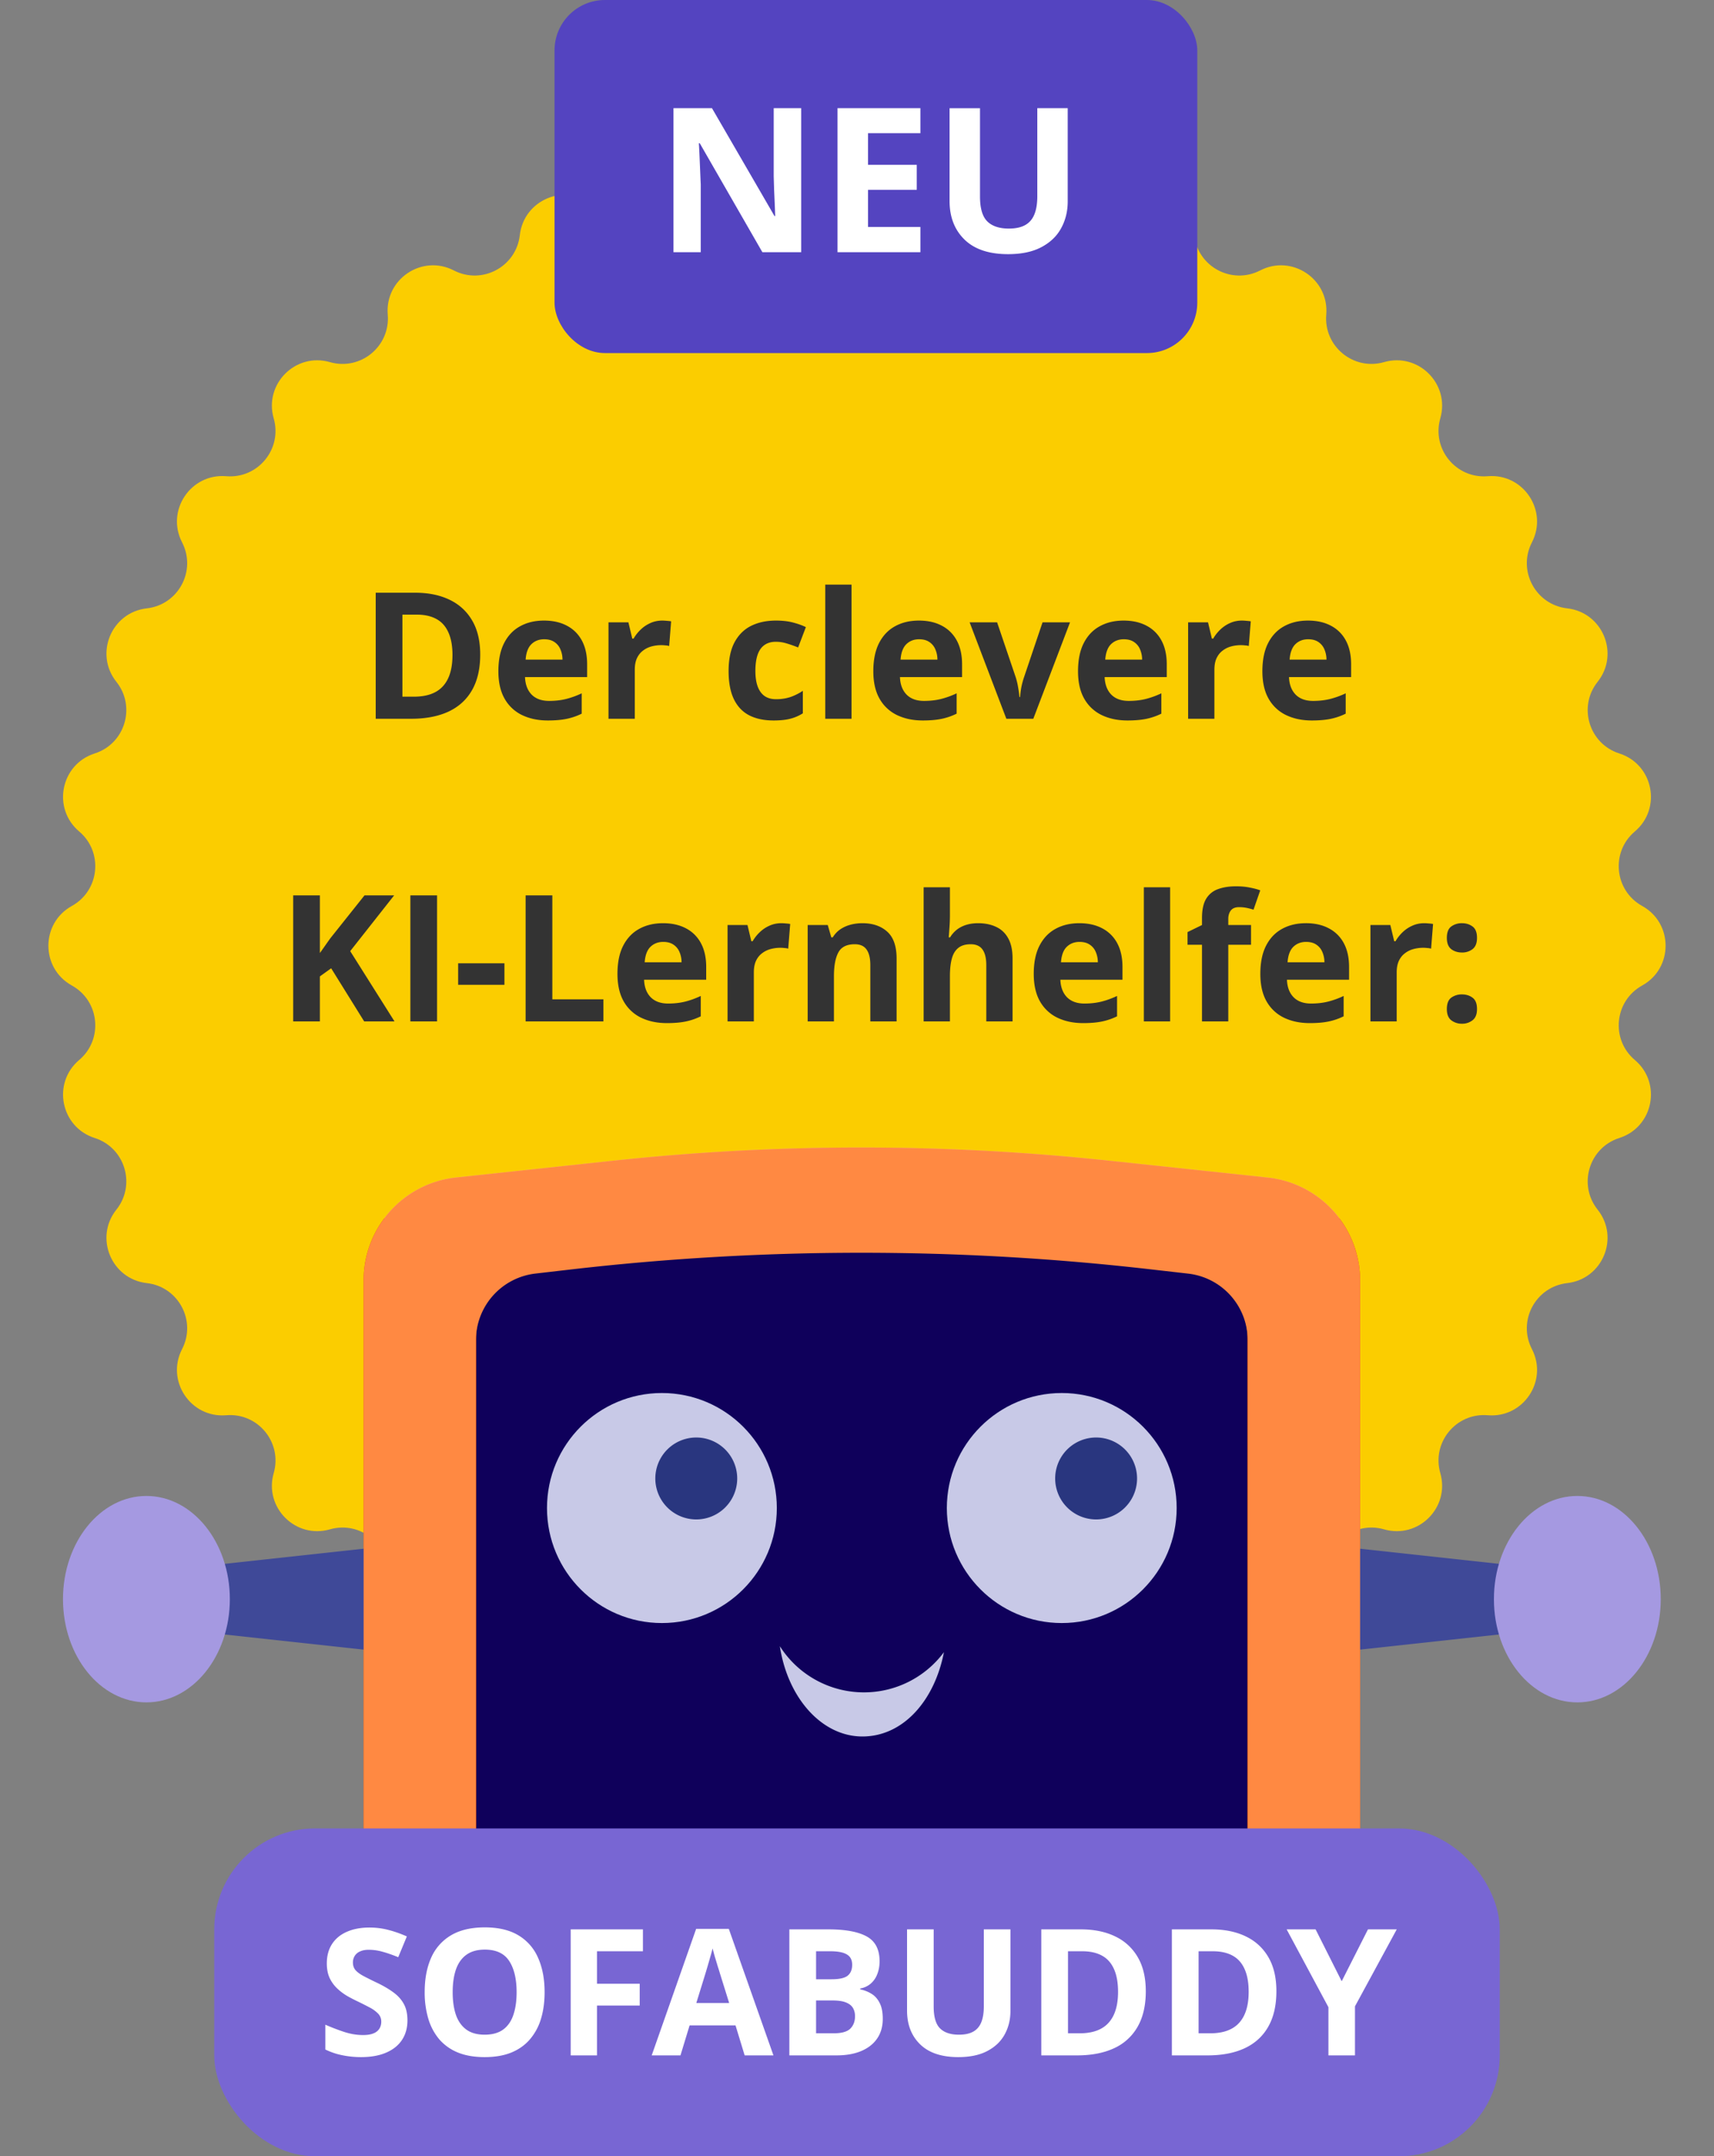
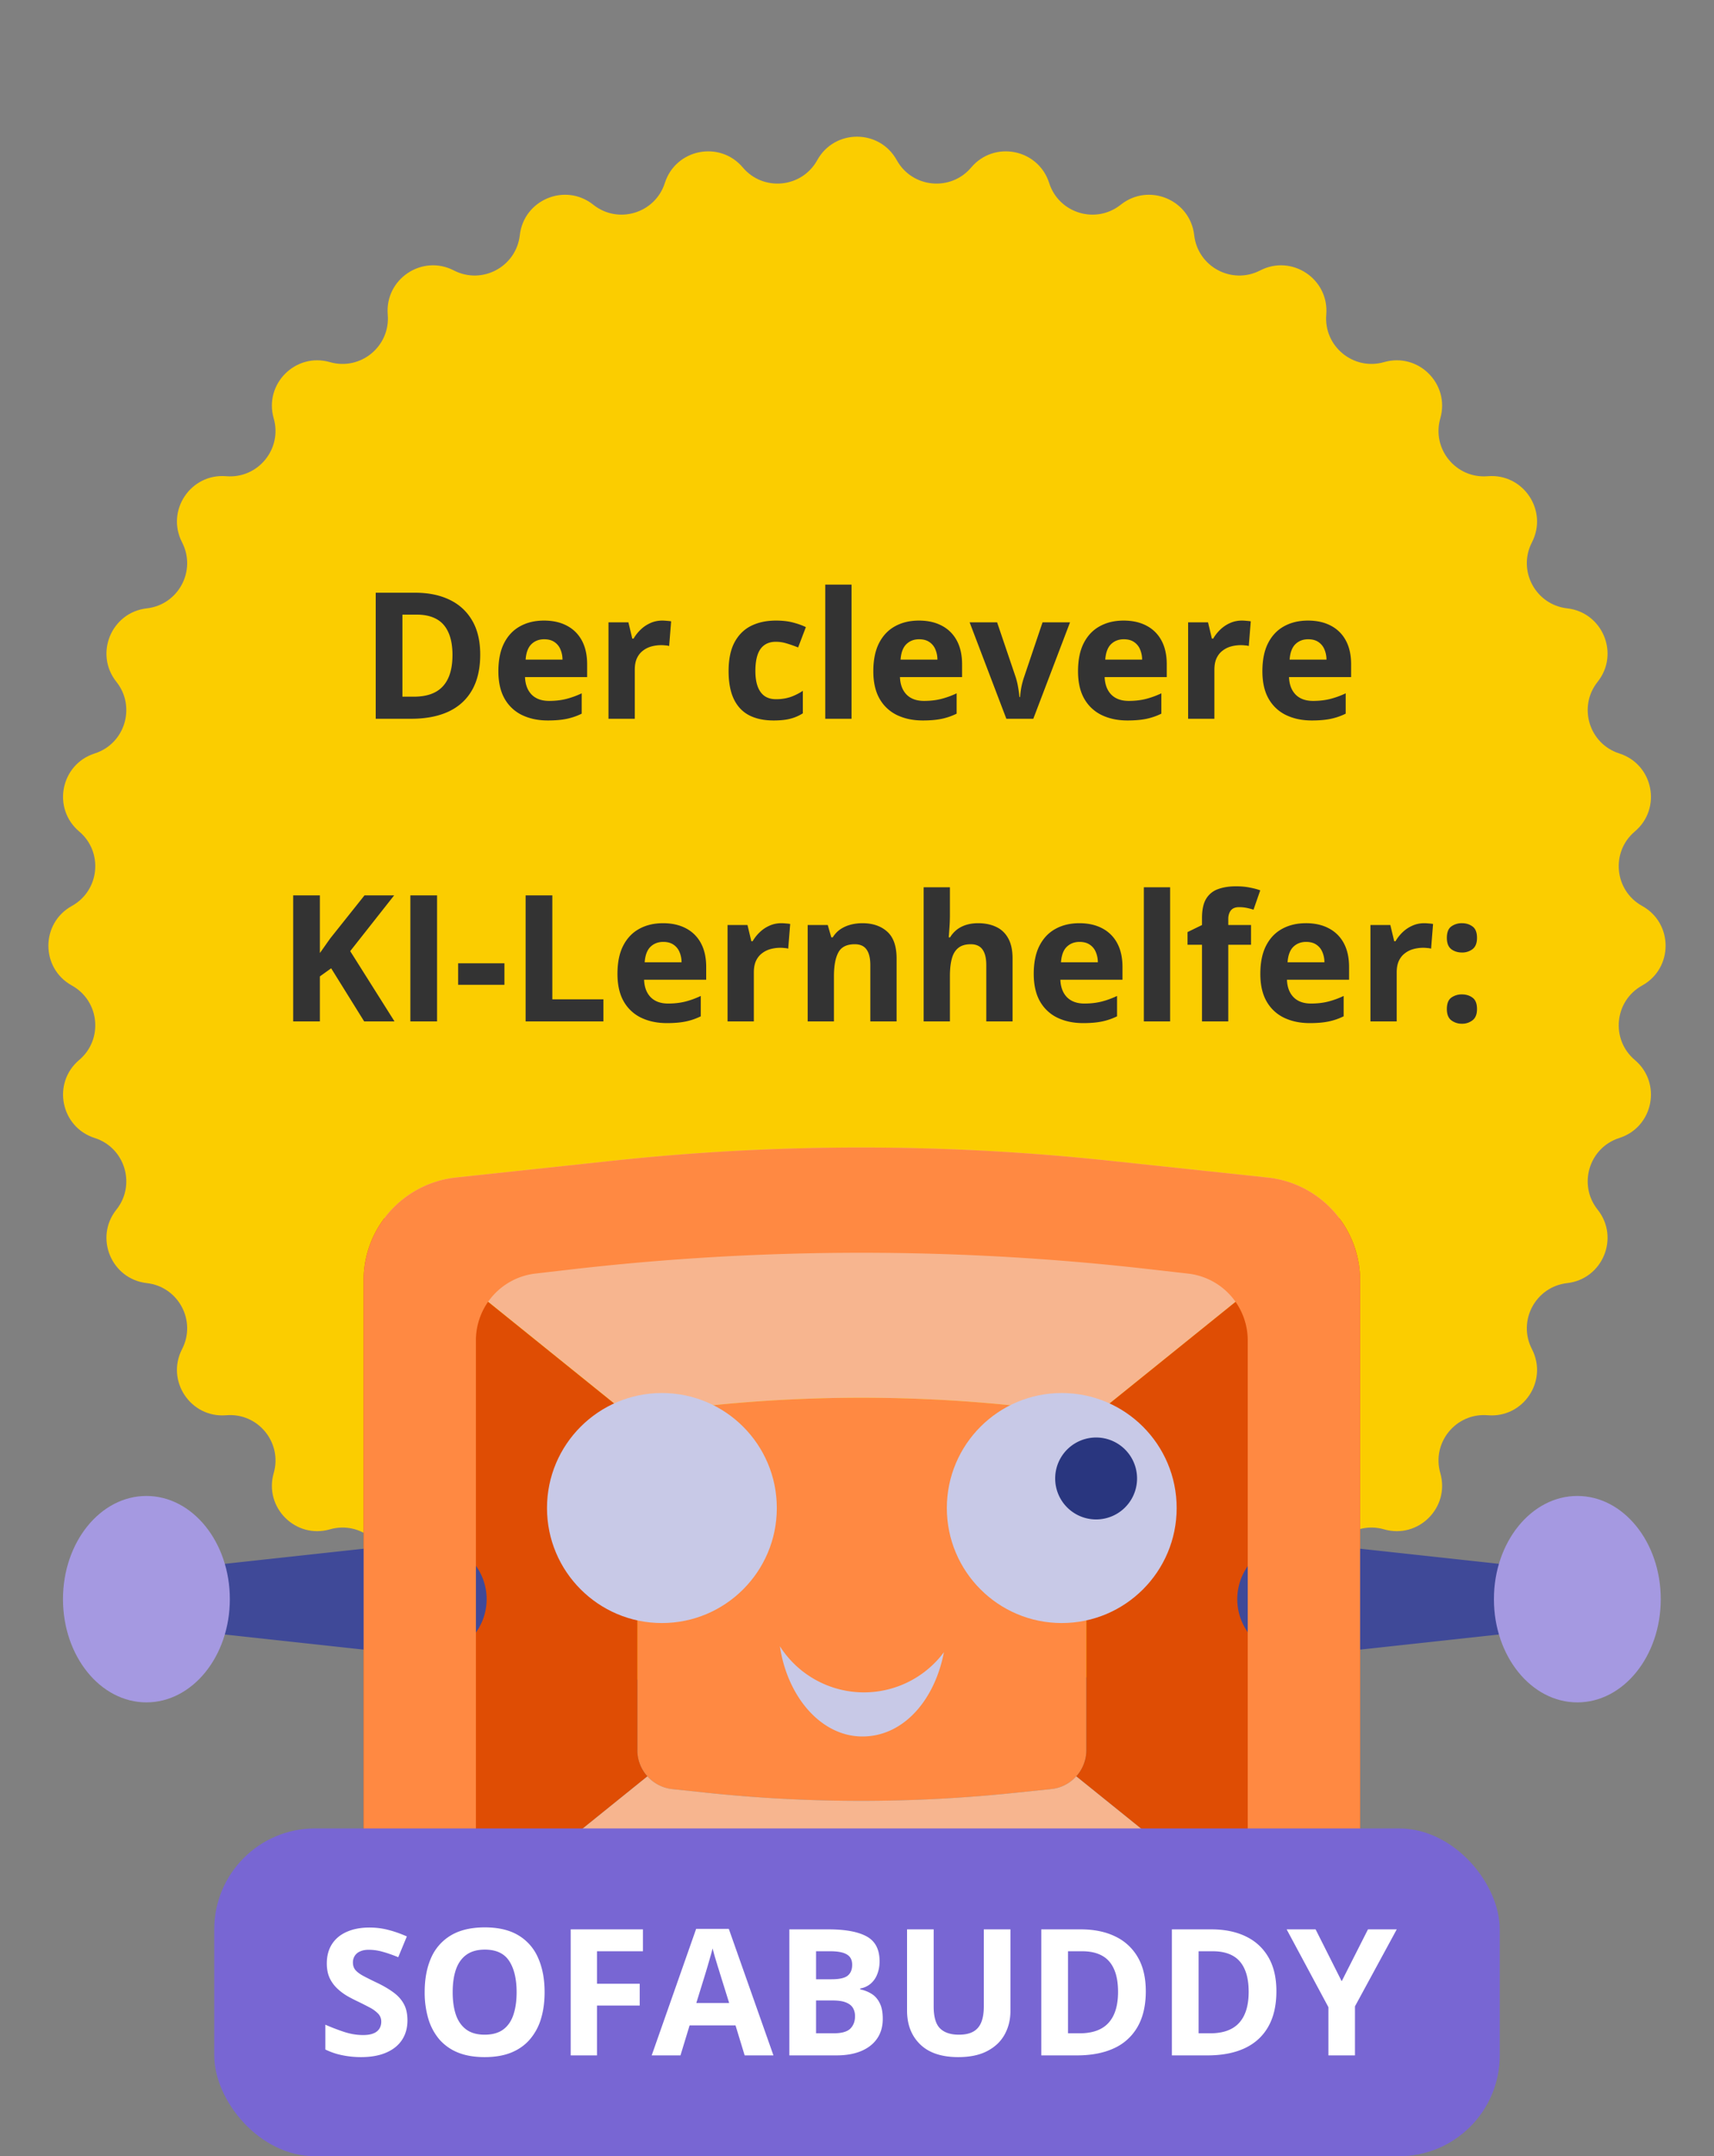
<svg xmlns="http://www.w3.org/2000/svg" width="136" height="171" fill="none">
  <rect width="100%" height="100%" fill="#808080" stroke="none" />
  <path fill="#FBCD00" d="M64.846 12.7c1.372-2.48 4.936-2.48 6.308 0 1.222 2.209 4.277 2.51 5.907.582 1.829-2.164 5.325-1.469 6.186 1.23.768 2.405 3.706 3.296 5.68 1.723 2.216-1.765 5.51-.401 5.828 2.414.284 2.509 2.991 3.956 5.235 2.798 2.518-1.299 5.481.681 5.244 3.505-.211 2.515 2.163 4.463 4.588 3.765 2.724-.783 5.244 1.737 4.461 4.46-.698 2.426 1.25 4.8 3.765 4.589 2.824-.237 4.804 2.727 3.505 5.245-1.158 2.243.289 4.95 2.798 5.234 2.815.319 4.179 3.612 2.413 5.828-1.572 1.974-.681 4.912 1.723 5.68 2.7.861 3.395 4.357 1.231 6.186-1.928 1.63-1.627 4.685.582 5.907 2.479 1.372 2.479 4.936 0 6.308-2.209 1.222-2.51 4.277-.582 5.907 2.164 1.829 1.469 5.325-1.231 6.186-2.404.768-3.295 3.706-1.723 5.68 1.766 2.216.402 5.509-2.413 5.828-2.509.284-3.956 2.991-2.798 5.235 1.299 2.518-.681 5.481-3.505 5.244-2.515-.211-4.463 2.163-3.765 4.588.783 2.724-1.737 5.244-4.461 4.461-2.425-.698-4.799 1.25-4.588 3.765.237 2.824-2.726 4.804-5.244 3.505-2.244-1.158-4.951.289-5.235 2.798-.319 2.815-3.612 4.179-5.828 2.413-1.974-1.572-4.912-.681-5.68 1.723-.861 2.7-4.357 3.395-6.186 1.231-1.63-1.928-4.685-1.627-5.907.582-1.372 2.479-4.936 2.479-6.308 0-1.222-2.209-4.277-2.51-5.907-.582-1.829 2.164-5.325 1.469-6.186-1.231-.768-2.404-3.706-3.295-5.68-1.723-2.216 1.766-5.51.402-5.828-2.413-.284-2.509-2.991-3.956-5.234-2.798-2.519 1.299-5.482-.681-5.245-3.505.21-2.515-2.162-4.463-4.588-3.765-2.724.783-5.244-1.737-4.46-4.461.697-2.425-1.25-4.799-3.766-4.588-2.824.237-4.804-2.726-3.505-5.244 1.158-2.244-.29-4.951-2.798-5.235-2.815-.319-4.18-3.612-2.413-5.828 1.572-1.974.681-4.912-1.723-5.68-2.7-.861-3.395-4.357-1.231-6.186 1.928-1.63 1.627-4.685-.582-5.907-2.48-1.372-2.48-4.936 0-6.308 2.209-1.222 2.51-4.277.582-5.907-2.164-1.829-1.469-5.325 1.23-6.186 2.405-.768 3.296-3.706 1.724-5.68-1.766-2.216-.402-5.51 2.413-5.828 2.509-.284 3.956-2.991 2.798-5.234-1.299-2.519.681-5.482 3.505-5.245 2.515.21 4.463-2.163 3.765-4.588-.783-2.724 1.737-5.244 4.46-4.46 2.427.697 4.8-1.25 4.589-3.766-.237-2.824 2.727-4.804 5.245-3.505 2.243 1.158 4.95-.29 5.234-2.798.319-2.815 3.612-4.18 5.828-2.414 1.974 1.573 4.912.682 5.68-1.723.861-2.699 4.357-3.394 6.186-1.23 1.63 1.928 4.685 1.627 5.907-.582Z" />
  <path fill="#333" d="M38.103 51.907c0 1.126-.216 2.067-.649 2.824-.428.751-1.05 1.319-1.866 1.702-.816.378-1.798.567-2.946.567h-2.83v-9.994h3.137c1.048 0 1.958.187 2.728.56.77.37 1.367.919 1.79 1.648.425.724.636 1.622.636 2.693Zm-2.2.055c0-.738-.11-1.345-.329-1.818-.214-.479-.533-.832-.957-1.06-.42-.228-.939-.342-1.558-.342H31.93v6.508h.909c1.034 0 1.802-.276 2.304-.827.505-.552.758-1.372.758-2.461Zm7.26-2.748c.706 0 1.314.137 1.824.41.51.269.905.66 1.183 1.176.278.515.417 1.144.417 1.887v1.011h-4.929c.023.588.198 1.05.527 1.388.332.333.792.499 1.38.499.488 0 .935-.05 1.34-.15a6.75 6.75 0 0 0 1.251-.452v1.614a4.97 4.97 0 0 1-1.19.41c-.41.086-.908.13-1.496.13-.766 0-1.445-.142-2.037-.424a3.165 3.165 0 0 1-1.388-1.292c-.333-.579-.5-1.308-.5-2.188 0-.893.151-1.636.452-2.228.305-.597.73-1.044 1.272-1.34.542-.3 1.173-.451 1.893-.451Zm.013 1.483c-.406 0-.743.13-1.012.39-.264.26-.417.668-.458 1.223h2.926a2.059 2.059 0 0 0-.171-.827 1.284 1.284 0 0 0-.479-.574c-.21-.141-.478-.212-.806-.212Zm9.372-1.483c.105 0 .225.007.362.02.141.01.255.023.342.041l-.157 1.956a1.26 1.26 0 0 0-.294-.048 2.955 2.955 0 0 0-.322-.02c-.268 0-.53.033-.786.102-.25.068-.476.18-.676.335-.2.15-.36.35-.479.601-.114.246-.17.55-.17.91V57h-2.086v-7.643h1.58l.307 1.286h.103c.15-.26.337-.497.56-.711a2.68 2.68 0 0 1 .773-.52c.291-.132.606-.198.943-.198Zm8.832 7.923c-.757 0-1.402-.137-1.935-.41-.533-.278-.938-.707-1.217-1.286-.278-.578-.416-1.319-.416-2.221 0-.934.157-1.696.471-2.283.32-.593.759-1.028 1.32-1.306.565-.278 1.219-.417 1.962-.417.528 0 .984.052 1.367.157.387.1.724.221 1.011.362l-.615 1.614a9.707 9.707 0 0 0-.916-.322 2.879 2.879 0 0 0-.847-.13c-.365 0-.668.087-.91.26-.241.169-.421.424-.54.766-.118.342-.178.77-.178 1.285 0 .506.064.925.192 1.258.128.333.312.58.554.745.241.16.535.24.882.24a3.6 3.6 0 0 0 1.155-.172c.337-.118.665-.282.984-.492v1.784c-.319.2-.654.344-1.005.431-.346.091-.786.137-1.32.137ZM67.566 57h-2.085V46.363h2.085V57Zm5.346-7.786c.706 0 1.315.137 1.825.41.51.269.905.66 1.183 1.176.278.515.417 1.144.417 1.887v1.011h-4.929c.023.588.198 1.05.527 1.388.332.333.793.499 1.38.499.488 0 .935-.05 1.34-.15a6.75 6.75 0 0 0 1.251-.452v1.614a4.97 4.97 0 0 1-1.19.41c-.41.086-.908.13-1.496.13-.766 0-1.445-.142-2.037-.424a3.165 3.165 0 0 1-1.388-1.292c-.333-.579-.5-1.308-.5-2.188 0-.893.151-1.636.452-2.228.305-.597.73-1.044 1.272-1.34.542-.3 1.173-.451 1.893-.451Zm.014 1.483c-.406 0-.743.13-1.012.39-.264.26-.417.668-.458 1.223h2.926a2.059 2.059 0 0 0-.171-.827 1.284 1.284 0 0 0-.479-.574c-.21-.141-.478-.212-.806-.212ZM79.85 57l-2.912-7.643h2.18l1.477 4.355c.082.255.145.524.191.807.05.282.084.535.103.758h.054c.014-.241.046-.499.096-.772.055-.274.125-.538.212-.793l1.47-4.355h2.18L81.99 57h-2.14Zm9.303-7.786c.707 0 1.315.137 1.826.41a2.8 2.8 0 0 1 1.182 1.176c.278.515.417 1.144.417 1.887v1.011H87.65c.023.588.199 1.05.527 1.388.332.333.793.499 1.38.499.488 0 .935-.05 1.34-.15a6.75 6.75 0 0 0 1.251-.452v1.614a4.968 4.968 0 0 1-1.189.41c-.41.086-.91.13-1.497.13-.766 0-1.445-.142-2.037-.424a3.165 3.165 0 0 1-1.388-1.292c-.333-.579-.499-1.308-.499-2.188 0-.893.15-1.636.451-2.228.306-.597.73-1.044 1.272-1.34.542-.3 1.173-.451 1.893-.451Zm.014 1.483c-.406 0-.743.13-1.012.39-.264.26-.417.668-.458 1.223h2.926a2.059 2.059 0 0 0-.17-.827 1.284 1.284 0 0 0-.48-.574c-.209-.141-.478-.212-.806-.212Zm9.372-1.483c.105 0 .226.007.362.02.142.01.256.023.342.041l-.157 1.956a1.26 1.26 0 0 0-.294-.048 2.955 2.955 0 0 0-.321-.02c-.27 0-.531.033-.786.102a1.91 1.91 0 0 0-.677.335c-.2.15-.36.35-.479.601-.114.246-.17.55-.17.91V57h-2.086v-7.643h1.58l.307 1.286h.103c.15-.26.337-.497.56-.711a2.68 2.68 0 0 1 .773-.52c.291-.132.606-.198.943-.198Zm5.243 0c.707 0 1.315.137 1.825.41a2.8 2.8 0 0 1 1.183 1.176c.278.515.417 1.144.417 1.887v1.011h-4.929c.023.588.199 1.05.527 1.388.332.333.793.499 1.381.499.487 0 .934-.05 1.339-.15a6.75 6.75 0 0 0 1.251-.452v1.614a4.958 4.958 0 0 1-1.189.41c-.41.086-.909.13-1.497.13-.766 0-1.445-.142-2.037-.424a3.163 3.163 0 0 1-1.388-1.292c-.333-.579-.499-1.308-.499-2.188 0-.893.15-1.636.451-2.228.306-.597.729-1.044 1.272-1.34.542-.3 1.173-.451 1.893-.451Zm.014 1.483c-.406 0-.743.13-1.012.39-.264.26-.417.668-.458 1.223h2.926a2.074 2.074 0 0 0-.171-.827 1.286 1.286 0 0 0-.478-.574c-.21-.141-.479-.212-.807-.212ZM31.302 81h-2.407l-2.618-4.21-.895.642V81h-2.12v-9.994h2.12v4.573c.141-.196.28-.392.417-.588.137-.196.276-.392.417-.588l2.707-3.397h2.351l-3.486 4.423L31.302 81Zm1.258 0v-9.994h2.119V81h-2.12Zm3.793-2.898v-1.71h3.671v1.71h-3.67ZM41.706 81v-9.994h2.12v8.244h4.053V81h-6.173Zm10.903-7.786c.707 0 1.315.137 1.826.41a2.8 2.8 0 0 1 1.182 1.176c.278.515.417 1.144.417 1.886v1.012h-4.928c.022.588.198 1.05.526 1.388.333.333.793.499 1.38.499.488 0 .935-.05 1.34-.15.406-.1.823-.251 1.252-.452v1.614a4.968 4.968 0 0 1-1.19.41c-.41.086-.91.13-1.497.13-.766 0-1.445-.142-2.037-.424a3.164 3.164 0 0 1-1.388-1.292c-.332-.579-.499-1.308-.499-2.188 0-.893.15-1.636.451-2.228.306-.597.73-1.044 1.272-1.34.542-.3 1.173-.451 1.893-.451Zm.014 1.483c-.405 0-.743.13-1.012.39-.264.26-.417.668-.458 1.224h2.926a2.06 2.06 0 0 0-.17-.828 1.284 1.284 0 0 0-.48-.574c-.209-.141-.478-.212-.806-.212Zm9.372-1.483c.105 0 .226.007.362.02.142.01.256.023.342.041l-.157 1.956a1.261 1.261 0 0 0-.294-.048 2.955 2.955 0 0 0-.321-.02c-.27 0-.531.033-.786.102a1.91 1.91 0 0 0-.677.335c-.2.15-.36.35-.479.601-.114.246-.17.55-.17.91V81H57.73v-7.643h1.579l.307 1.286h.103c.15-.26.337-.497.56-.711a2.68 2.68 0 0 1 .773-.52c.291-.132.606-.198.943-.198Zm6.433 0c.816 0 1.472.223 1.969.67.496.442.745 1.153.745 2.133V81h-2.085v-4.464c0-.547-.1-.96-.301-1.237-.196-.278-.506-.417-.93-.417-.638 0-1.073.216-1.305.65-.233.432-.35 1.056-.35 1.872V81h-2.084v-7.643h1.593l.28.978h.116c.164-.264.367-.479.609-.643.246-.164.517-.284.813-.362.3-.077.61-.116.93-.116Zm6.945-2.85v2.166c0 .379-.014.739-.041 1.08a28.01 28.01 0 0 1-.055.725h.11a2.29 2.29 0 0 1 .58-.643 2.39 2.39 0 0 1 .753-.362c.273-.077.567-.116.882-.116.551 0 1.032.098 1.442.294.41.191.73.494.957.909.228.41.342.943.342 1.6V81h-2.085v-4.464c0-.547-.1-.96-.301-1.237-.2-.278-.51-.417-.93-.417-.419 0-.75.098-.99.294-.242.191-.413.476-.514.854-.1.374-.15.832-.15 1.374V81h-2.085V70.363h2.085Zm10.268 2.85c.706 0 1.314.137 1.825.41a2.8 2.8 0 0 1 1.182 1.176c.278.515.417 1.144.417 1.886v1.012h-4.928c.022.588.198 1.05.526 1.388.333.333.793.499 1.38.499.489 0 .935-.05 1.34-.15.406-.1.823-.251 1.252-.452v1.614a4.97 4.97 0 0 1-1.19.41c-.41.086-.909.13-1.497.13-.765 0-1.444-.142-2.037-.424a3.165 3.165 0 0 1-1.388-1.292c-.332-.579-.499-1.308-.499-2.188 0-.893.15-1.636.452-2.228.305-.597.729-1.044 1.271-1.34.542-.3 1.174-.451 1.894-.451Zm.013 1.483c-.405 0-.742.13-1.011.39-.265.26-.417.668-.458 1.224h2.925a2.062 2.062 0 0 0-.17-.828 1.285 1.285 0 0 0-.48-.574c-.209-.141-.478-.212-.806-.212ZM92.846 81H90.76V70.363h2.085V81Zm6.419-6.077H97.46V81h-2.085v-6.077h-1.148v-1.005l1.148-.56v-.561c0-.652.11-1.158.328-1.518.223-.364.536-.62.937-.765.405-.15.884-.226 1.435-.226.406 0 .775.034 1.108.103.332.063.603.136.813.218l-.533 1.532a6.104 6.104 0 0 0-.52-.137 3.017 3.017 0 0 0-.642-.062c-.292 0-.506.09-.643.267-.132.173-.198.397-.198.67v.478h1.805v1.566Zm4.354-1.71c.707 0 1.315.138 1.825.411a2.8 2.8 0 0 1 1.183 1.176c.278.515.417 1.144.417 1.886v1.012h-4.929c.023.588.198 1.05.527 1.388.332.333.793.499 1.38.499.488 0 .935-.05 1.34-.15a6.75 6.75 0 0 0 1.251-.452v1.614a4.958 4.958 0 0 1-1.189.41c-.41.086-.909.13-1.497.13-.766 0-1.445-.142-2.037-.424a3.163 3.163 0 0 1-1.388-1.292c-.333-.579-.499-1.308-.499-2.188 0-.893.15-1.636.451-2.228.305-.597.729-1.044 1.272-1.34.542-.3 1.173-.451 1.893-.451Zm.014 1.484c-.406 0-.743.13-1.012.39-.264.26-.417.668-.458 1.224h2.926a2.074 2.074 0 0 0-.171-.828 1.282 1.282 0 0 0-.479-.574c-.209-.141-.478-.212-.806-.212Zm9.372-1.483c.105 0 .225.007.362.02.141.01.255.023.342.041l-.157 1.956a1.274 1.274 0 0 0-.294-.048 2.95 2.95 0 0 0-.321-.02c-.269 0-.531.033-.787.102-.25.068-.476.18-.676.335-.201.15-.36.35-.479.601-.114.246-.171.55-.171.91V81h-2.085v-7.643h1.579l.308 1.286h.103c.15-.26.337-.497.56-.711.228-.22.485-.392.773-.52.291-.132.606-.198.943-.198Zm1.798 6.808c0-.428.116-.729.348-.902a1.41 1.41 0 0 1 .855-.26c.323 0 .601.087.834.26.237.173.355.474.355.902 0 .41-.118.707-.355.89a1.313 1.313 0 0 1-.834.273 1.36 1.36 0 0 1-.855-.274c-.232-.182-.348-.478-.348-.889Zm0-5.646c0-.428.116-.73.348-.902a1.41 1.41 0 0 1 .855-.26c.323 0 .601.087.834.26.237.173.355.474.355.902 0 .415-.118.713-.355.895a1.335 1.335 0 0 1-.834.267c-.333 0-.618-.089-.855-.266-.232-.183-.348-.481-.348-.896Z" />
-   <rect width="51" height="28" x="44" fill="#5444C0" rx="4" />
-   <path fill="#fff" d="M63.57 20h-3.078l-4.969-8.64h-.07c.021.359.04.72.055 1.085l.047 1.094c.015.36.03.721.047 1.086V20h-2.164V8.578h3.054l4.961 8.555h.055a60.07 60.07 0 0 0-.04-1.055l-.046-1.047-.031-1.047V8.578h2.18V20Zm9.461 0h-6.578V8.578h6.578v1.985h-4.156v2.507h3.867v1.985h-3.867V18h4.156v2ZM84.72 8.578v7.39c0 .787-.175 1.498-.524 2.134-.343.63-.867 1.13-1.57 1.5-.698.37-1.578.554-2.64.554-1.511 0-2.662-.385-3.454-1.156-.791-.77-1.187-1.792-1.187-3.063V8.579h2.414v6.992c0 .943.193 1.604.578 1.985.385.38.956.57 1.71.57.532 0 .962-.091 1.29-.273.333-.183.578-.464.734-.844.157-.38.235-.865.235-1.453V8.578h2.414Z" />
  <path fill="#FF8942" d="M85.69 113.196a3.091 3.091 0 0 0-2.246-1.391l-1.78-.202a117.036 117.036 0 0 0-26.725.015l-1.622.187a3.103 3.103 0 0 0-2.745 3.079v23.913c0 .793.298 1.523.797 2.074a3.097 3.097 0 0 0 1.98 1.013l2.701.286a117.05 117.05 0 0 0 24.393.019l2.972-.309a3.1 3.1 0 0 0 2.781-3.087v-23.905c0-.62-.187-1.204-.507-1.692Z" />
  <path fill="#F7B58F" d="m53.32 111.805 1.622-.188a117.264 117.264 0 0 1 26.726-.014l1.78.202c.95.11 1.753.638 2.245 1.391l20.576-16.59a8.186 8.186 0 0 0-5.68-3.223l-12.607-1.34a185.63 185.63 0 0 0-39.435.015l-12.365 1.321a8.168 8.168 0 0 0-5.676 3.223l20.576 16.59a3.094 3.094 0 0 1 2.242-1.391l-.004.004Z" />
  <path fill="#DF4D04" d="M107.919 101.538a8.177 8.177 0 0 0-1.651-4.933l-20.577 16.59a3.09 3.09 0 0 1 .507 1.692v23.906c0 .793-.301 1.523-.796 2.077l20.576 16.591a8.186 8.186 0 0 0 1.945-5.29v-50.633h-.004Zm-57.346 37.258v-23.912a3.1 3.1 0 0 1 .503-1.689L30.5 96.605a8.16 8.16 0 0 0-1.648 4.929v50.63a8.17 8.17 0 0 0 1.945 5.293l20.569-16.587a3.096 3.096 0 0 1-.797-2.074h.004Z" />
  <path fill="#F7B58F" d="m83.416 141.88-2.972.308c-8.109.841-16.287.837-24.393-.018l-2.7-.286a3.097 3.097 0 0 1-1.981-1.013L30.8 157.457a8.175 8.175 0 0 0 5.424 2.867l13.465 1.369a185.942 185.942 0 0 0 37.704-.015l13.161-1.347a8.168 8.168 0 0 0 5.419-2.87l-20.576-16.59a3.083 3.083 0 0 1-1.985 1.009h.004Z" />
  <path fill="#3F4998" d="m33.57 131.335-16.657-1.813a2.718 2.718 0 0 1 0-5.403l16.658-1.813a4.542 4.542 0 1 1 0 9.029Z" />
  <path fill="#A599E1" d="M11.617 135.005c3.656 0 6.62-3.664 6.62-8.185 0-4.52-2.964-8.185-6.62-8.185s-6.619 3.665-6.619 8.185c0 4.521 2.963 8.185 6.62 8.185Z" />
  <path fill="#3F4998" d="m103.204 131.335 16.658-1.813a2.718 2.718 0 0 0 0-5.403l-16.658-1.813a4.541 4.541 0 1 0 0 9.029Z" />
  <path fill="#A599E1" d="M125.156 135.006c3.656 0 6.619-3.665 6.619-8.185 0-4.521-2.963-8.186-6.619-8.186-3.655 0-6.619 3.665-6.619 8.186 0 4.52 2.964 8.185 6.619 8.185Z" />
-   <path fill="#0F005B" d="m99.215 95.346-12.071-1.262a181.043 181.043 0 0 0-37.756.01L37.552 95.34c-3.988.418-7.012 3.73-7.012 7.675v47.664c0 3.96 3.05 7.278 7.056 7.678l12.893 1.289a181.08 181.08 0 0 0 36.093-.015l12.6-1.266c4.003-.404 7.048-3.722 7.048-7.679v-47.664c0-3.945-3.027-7.26-7.019-7.675h.004Z" />
-   <path fill="#DF4D04" d="M96.596 97.258 85.552 96.08a162.206 162.206 0 0 0-34.545.011l-10.831 1.164c-3.65.392-6.417 3.487-6.417 7.175v44.559c0 3.704 2.788 6.805 6.454 7.18l11.796 1.204a162.077 162.077 0 0 0 33.025-.015l11.532-1.186c3.666-.378 6.451-3.479 6.451-7.179v-44.559c0-3.689-2.77-6.787-6.421-7.175Zm2.385 50.08c0 2.742-2.062 5.043-4.777 5.325l-5.108.533a200.46 200.46 0 0 1-41.905-.033l-4.637-.492c-2.712-.286-4.77-2.584-4.77-5.326v-41.267a5.345 5.345 0 0 1 4.718-5.318l2.789-.323a200.248 200.248 0 0 1 45.908-.022l3.056.352c2.69.309 4.722 2.599 4.722 5.319v41.252h.004Z" />
  <path fill="#FF8942" d="m100.588 93.386-12.607-1.34a185.624 185.624 0 0 0-39.436.015L36.18 93.383a8.202 8.202 0 0 0-7.327 8.155v50.63a8.2 8.2 0 0 0 7.371 8.16l13.466 1.369a186.014 186.014 0 0 0 37.704-.015l13.161-1.347a8.201 8.201 0 0 0 7.364-8.159v-50.634a8.203 8.203 0 0 0-7.331-8.156Zm-1.581 54.011a5.333 5.333 0 0 1-4.781 5.303l-5.111.533a201.46 201.46 0 0 1-41.938-.033l-4.642-.488a5.337 5.337 0 0 1-4.773-5.304v-41.109a5.335 5.335 0 0 1 4.722-5.3l2.792-.323a201.144 201.144 0 0 1 45.941-.022l3.06.349a5.332 5.332 0 0 1 4.726 5.3V147.4l.004-.003Z" />
  <path fill="#C8C9E7" d="M52.52 128.714c5.036 0 9.118-4.084 9.118-9.121 0-5.037-4.082-9.121-9.118-9.121-5.036 0-9.118 4.084-9.118 9.121 0 5.037 4.082 9.121 9.118 9.121Z" />
-   <path fill="#29367F" d="M55.247 120.497a3.248 3.248 0 1 0-.002-6.497 3.248 3.248 0 0 0 .002 6.497Z" />
  <path fill="#C8C9E7" d="M84.246 128.714c5.036 0 9.118-4.084 9.118-9.121 0-5.037-4.082-9.121-9.118-9.121-5.035 0-9.117 4.084-9.117 9.121 0 5.037 4.082 9.121 9.117 9.121Z" />
  <path fill="#29367F" d="M86.974 120.497a3.248 3.248 0 1 0-.002-6.497 3.248 3.248 0 0 0 .002 6.497Z" />
  <path fill="#C8C9E7" d="M68.554 134.212a7.913 7.913 0 0 1-6.675-3.66c.617 4.082 3.314 7.158 6.55 7.158 3.236 0 5.724-2.841 6.468-6.684a7.909 7.909 0 0 1-6.343 3.186Z" />
  <rect width="102" height="26" x="17" y="145" fill="#7866D3" rx="8" />
  <path fill="#fff" d="M32.33 160.225c0 .592-.143 1.107-.43 1.545-.288.437-.707.774-1.258 1.011-.547.237-1.213.356-1.997.356-.346 0-.685-.023-1.018-.069a6.866 6.866 0 0 1-.95-.198 5.928 5.928 0 0 1-.862-.335v-1.969c.474.21.967.399 1.477.568.51.168 1.016.253 1.518.253.346 0 .624-.046.834-.137a.95.95 0 0 0 .464-.376c.096-.159.144-.342.144-.547a.897.897 0 0 0-.253-.642 2.614 2.614 0 0 0-.697-.499 26.944 26.944 0 0 0-.991-.499 11.69 11.69 0 0 1-.76-.397 4.405 4.405 0 0 1-.778-.581 2.81 2.81 0 0 1-.609-.827c-.155-.328-.232-.72-.232-1.176 0-.597.136-1.107.41-1.531.273-.424.663-.748 1.169-.971.51-.228 1.112-.342 1.804-.342.52 0 1.014.062 1.484.185.474.118.968.292 1.483.519l-.683 1.648c-.46-.187-.873-.331-1.238-.431a4.006 4.006 0 0 0-1.114-.157c-.264 0-.49.043-.677.13a.91.91 0 0 0-.424.355.962.962 0 0 0-.143.527c0 .237.068.437.205.601.141.16.35.315.629.465.282.15.633.326 1.053.526.51.242.945.495 1.305.759.365.26.645.568.841.923.196.351.294.789.294 1.313Zm10.883-2.236c0 .77-.096 1.472-.287 2.106a4.446 4.446 0 0 1-.875 1.627c-.388.455-.88.806-1.477 1.052-.597.242-1.303.363-2.119.363-.816 0-1.522-.121-2.12-.363a3.866 3.866 0 0 1-1.483-1.052 4.502 4.502 0 0 1-.868-1.634 7.29 7.29 0 0 1-.287-2.112c0-1.035.169-1.935.506-2.701a3.864 3.864 0 0 1 1.572-1.791c.707-.423 1.605-.635 2.694-.635 1.084 0 1.975.212 2.673.635a3.836 3.836 0 0 1 1.558 1.791c.342.771.513 1.675.513 2.714Zm-7.294 0c0 .698.087 1.299.26 1.805.177.501.453.889.827 1.162.374.269.857.403 1.45.403.6 0 1.088-.134 1.462-.403.374-.273.645-.661.813-1.162.174-.506.26-1.107.26-1.805 0-1.048-.196-1.873-.588-2.474-.392-.602-1.036-.903-1.934-.903-.597 0-1.085.137-1.463.41-.374.269-.65.657-.827 1.163-.174.501-.26 1.102-.26 1.804ZM47.369 163h-2.085v-9.994h5.729v1.736h-3.644v2.577h3.39v1.73h-3.39V163Zm11.717 0-.725-2.379h-3.643L53.993 163H51.71l3.527-10.035h2.591L61.37 163h-2.283Zm-1.23-4.156-.725-2.324a25.642 25.642 0 0 0-.185-.595 62.273 62.273 0 0 0-.225-.745 18.698 18.698 0 0 1-.178-.663c-.046.186-.11.419-.191.697a70.859 70.859 0 0 1-.383 1.306l-.718 2.324h2.605Zm4.778-5.838h3.11c1.33 0 2.338.187 3.022.56.683.374 1.025 1.03 1.025 1.969 0 .378-.061.72-.185 1.026a1.849 1.849 0 0 1-.52.751 1.718 1.718 0 0 1-.833.383v.069c.333.068.633.187.902.355.27.164.483.406.643.725.164.314.246.733.246 1.258 0 .606-.148 1.125-.444 1.558-.297.433-.72.766-1.272.998-.547.228-1.198.342-1.955.342h-3.74v-9.994Zm2.119 3.958h1.23c.616 0 1.042-.096 1.279-.287.237-.196.355-.483.355-.862 0-.382-.141-.656-.424-.82-.278-.169-.72-.253-1.326-.253h-1.114v2.222Zm0 1.682v2.604h1.38c.639 0 1.083-.123 1.334-.369.25-.246.376-.577.376-.991 0-.246-.055-.463-.164-.65-.11-.187-.294-.332-.554-.437-.255-.105-.608-.157-1.06-.157h-1.312Zm15.422-5.64v6.467c0 .688-.153 1.31-.458 1.866-.301.551-.759.989-1.374 1.312-.61.324-1.381.486-2.31.486-1.322 0-2.33-.338-3.022-1.012-.693-.674-1.04-1.568-1.04-2.68v-6.439h2.113v6.118c0 .825.169 1.404.506 1.736.337.333.836.499 1.497.499.465 0 .84-.079 1.128-.239.291-.159.506-.405.642-.738.137-.333.206-.757.206-1.272v-6.104h2.112Zm10.74 4.901c0 1.126-.217 2.067-.65 2.823a4.085 4.085 0 0 1-1.867 1.703c-.815.378-1.797.567-2.946.567h-2.83v-9.994h3.138c1.048 0 1.957.187 2.727.56a4.05 4.05 0 0 1 1.791 1.648c.424.724.636 1.622.636 2.693Zm-2.202.055c0-.738-.11-1.344-.328-1.818-.214-.479-.533-.832-.957-1.06-.42-.228-.94-.342-1.559-.342h-1.128v6.508h.91c1.034 0 1.802-.276 2.303-.827.506-.552.759-1.372.759-2.461Zm12.564-.055c0 1.126-.216 2.067-.649 2.823-.428.752-1.05 1.32-1.866 1.703-.816.378-1.798.567-2.947.567h-2.83v-9.994h3.138c1.048 0 1.957.187 2.728.56.77.37 1.367.919 1.791 1.648.423.724.635 1.622.635 2.693Zm-2.2.055c0-.738-.11-1.344-.329-1.818-.214-.479-.533-.832-.957-1.06-.42-.228-.939-.342-1.559-.342h-1.127v6.508h.909c1.034 0 1.802-.276 2.303-.827.506-.552.76-1.372.76-2.461Zm7.382-.841 2.085-4.115h2.283l-3.315 6.104V163h-2.106v-3.821l-3.315-6.173h2.297l2.071 4.115Z" />
</svg>